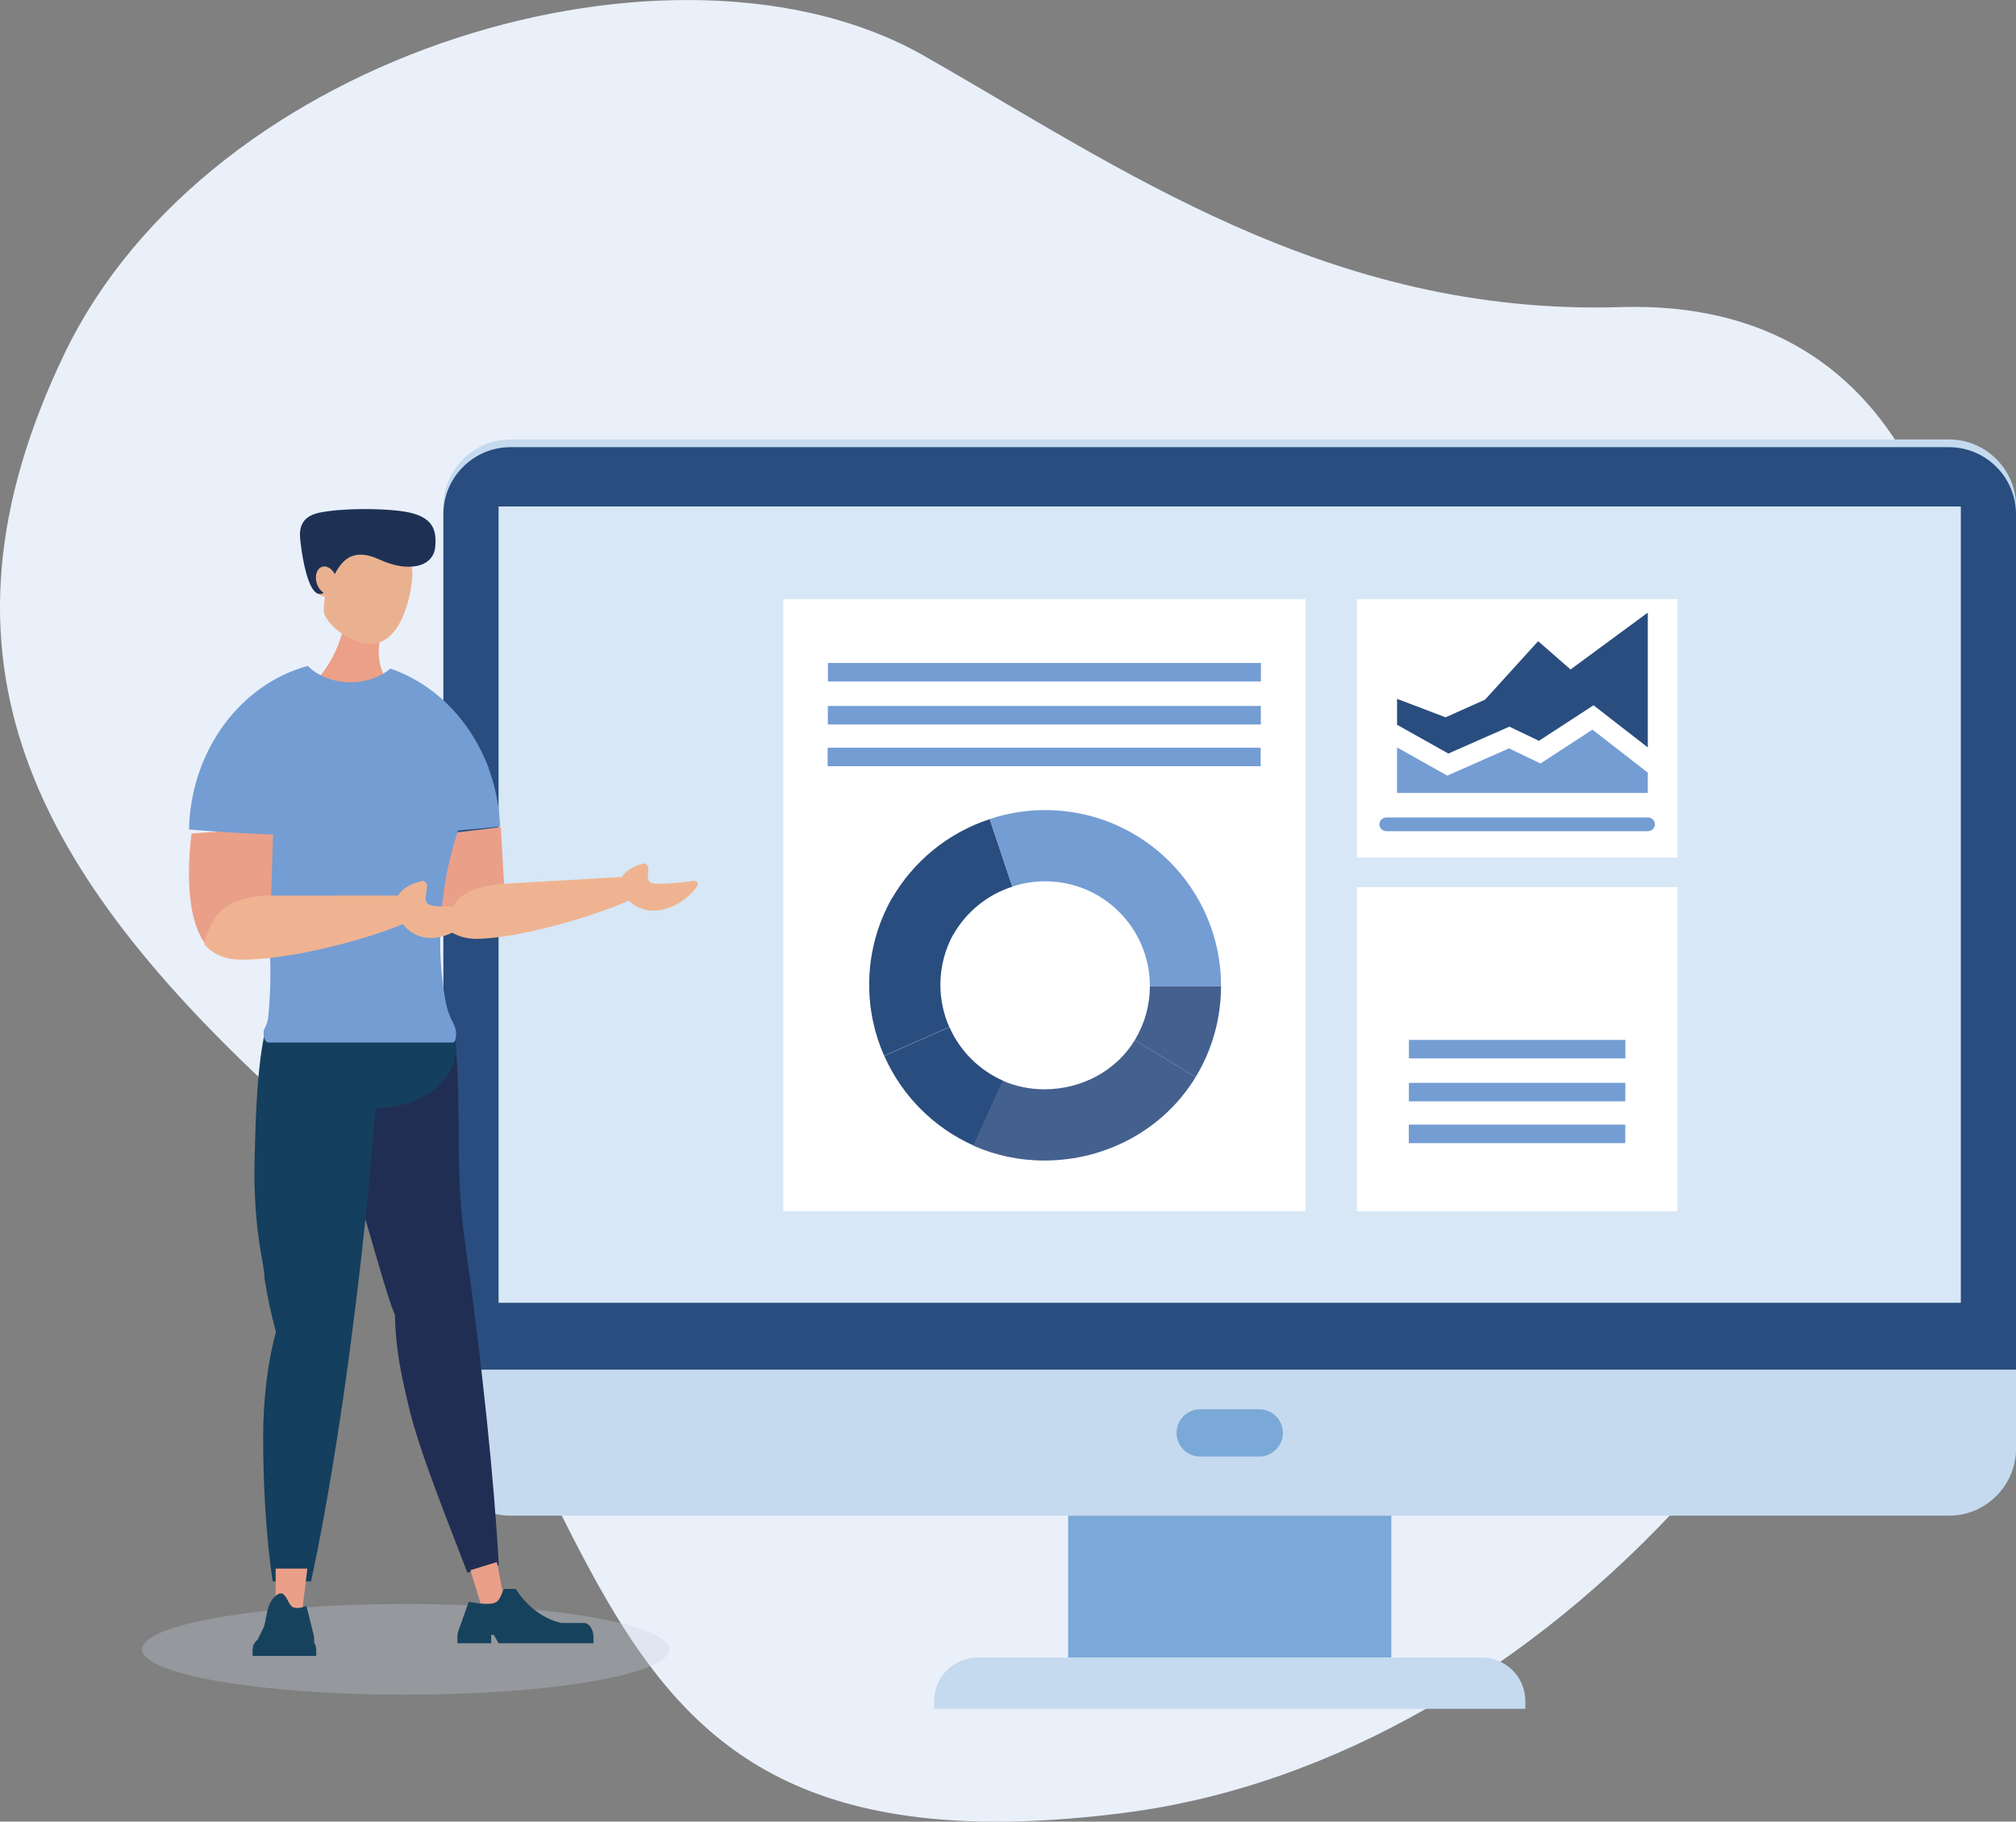
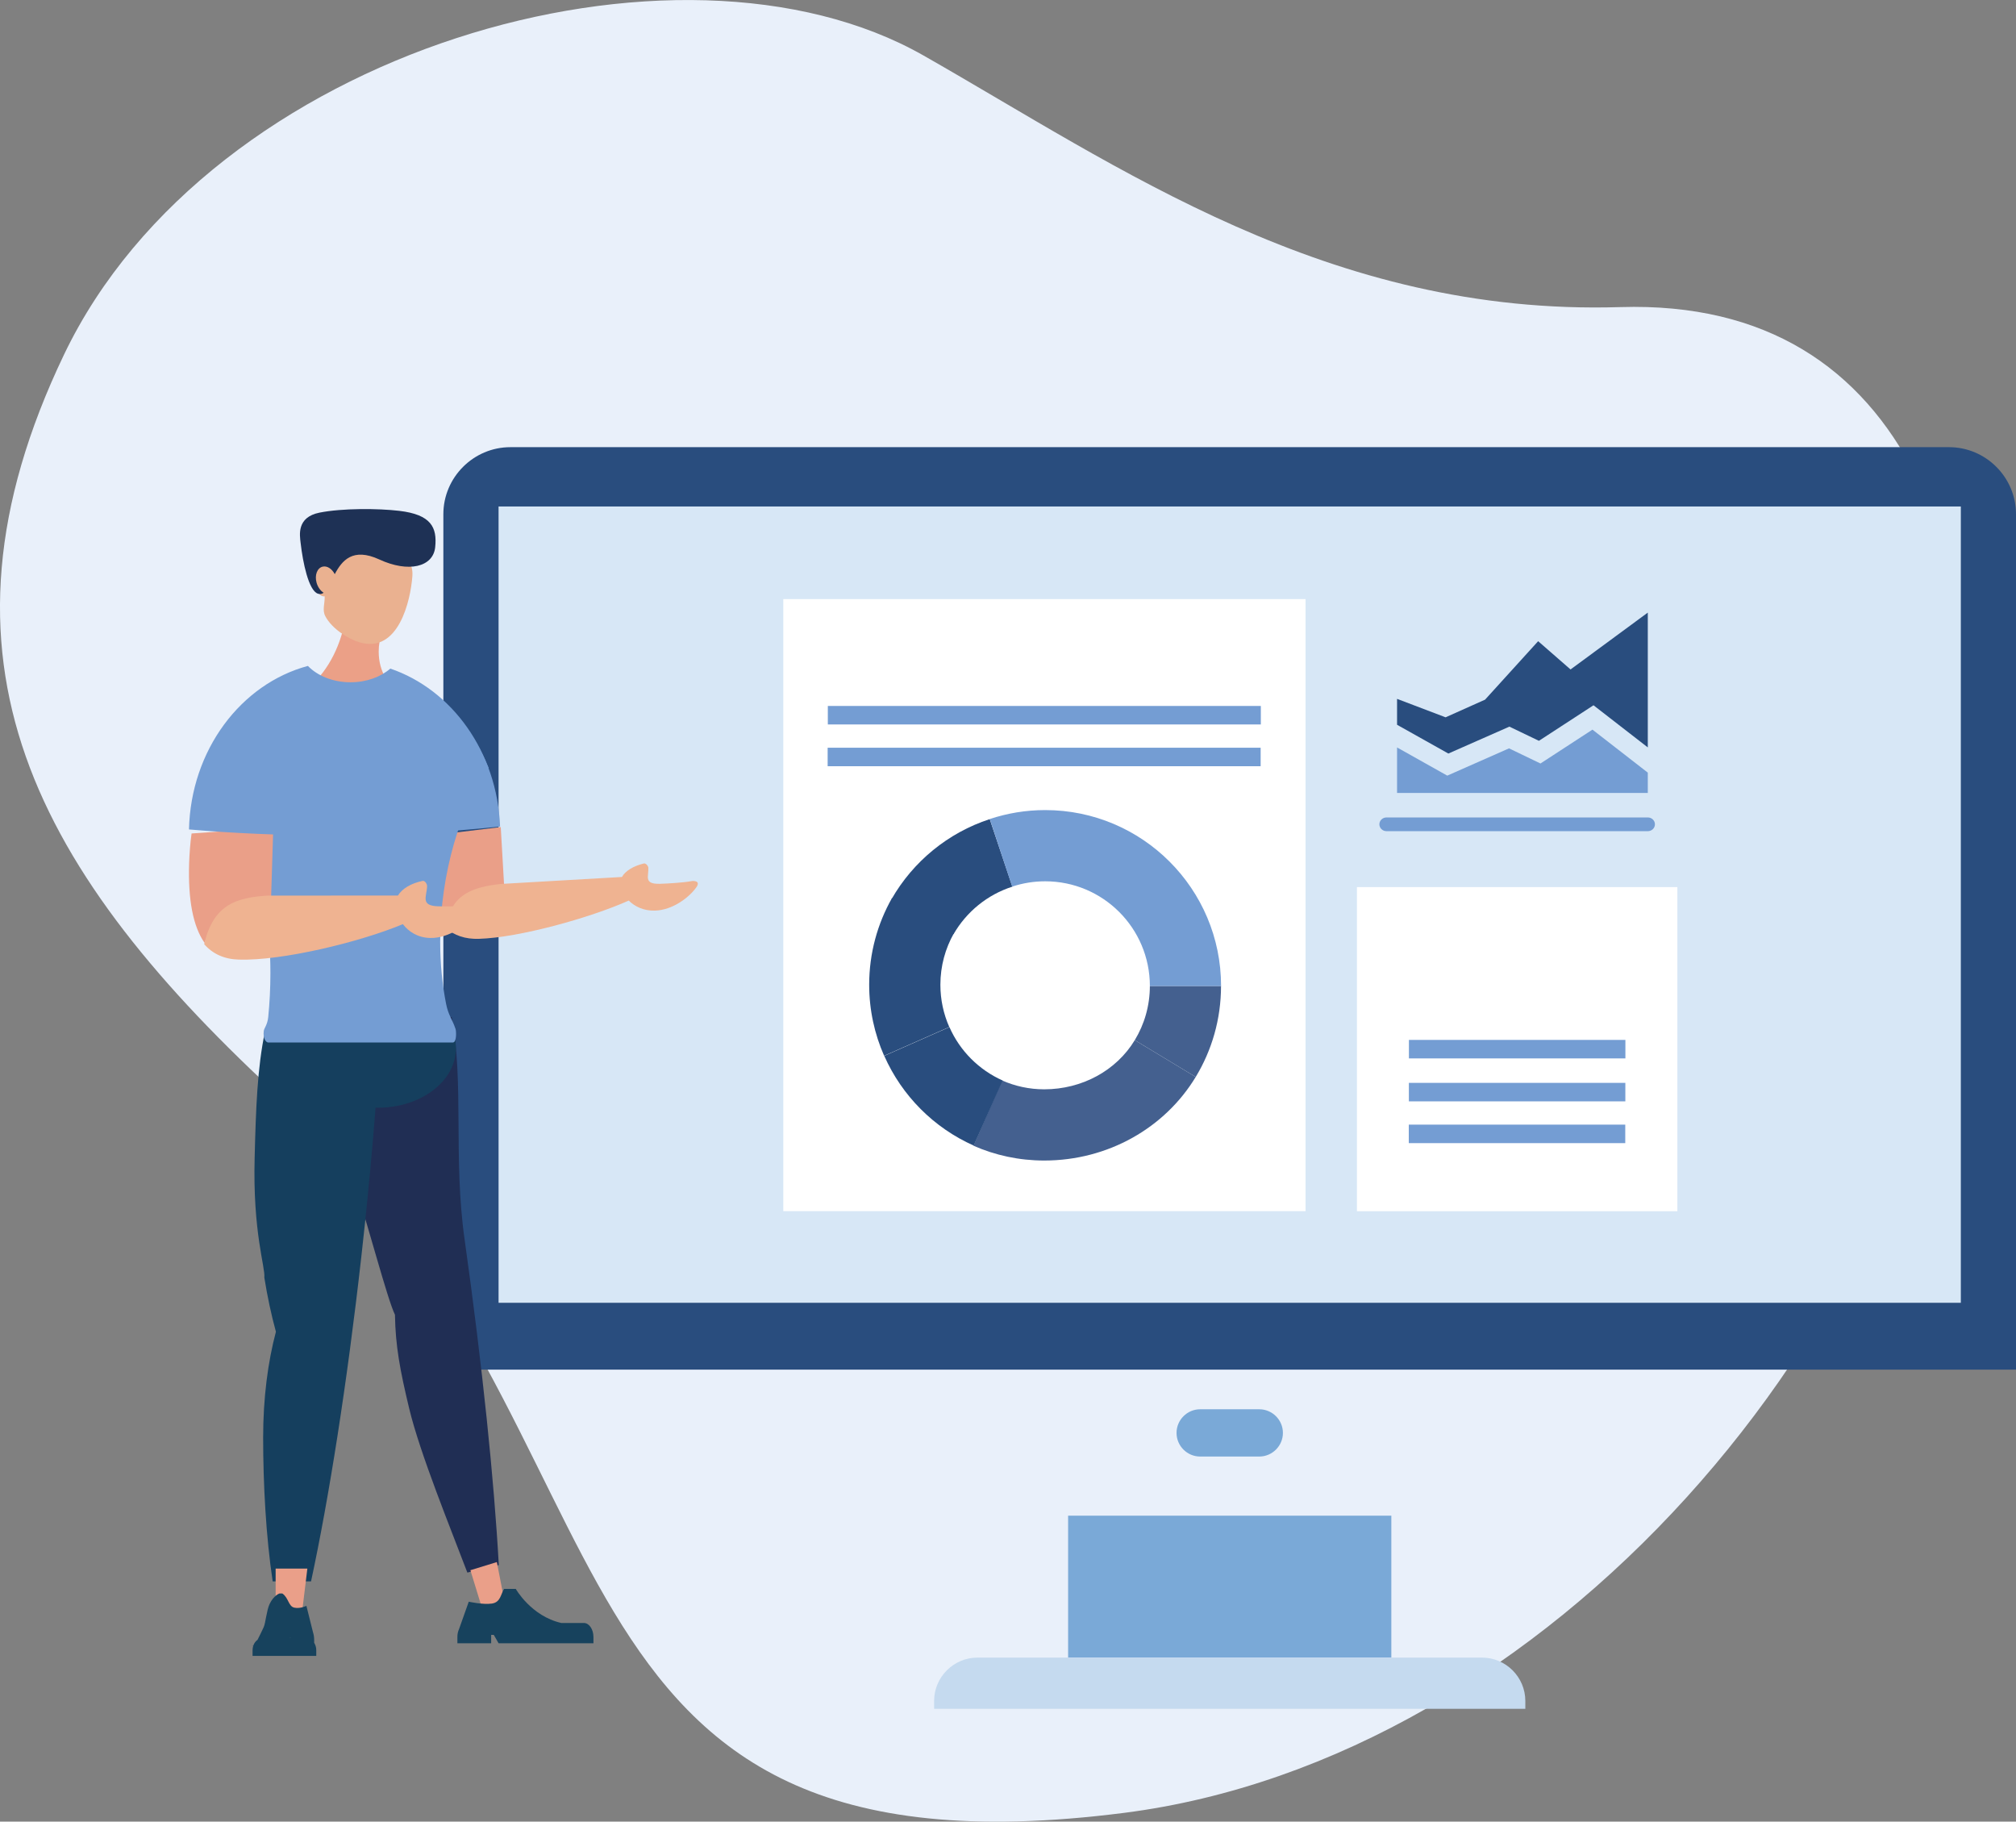
<svg xmlns="http://www.w3.org/2000/svg" version="1.1" id="Calque_1" x="0px" y="0px" viewBox="0 0 443.66 400.81" style="enable-background:new 0 0 443.66 400.81;" xml:space="preserve">
  <rect x="0" y="0" width="443.66" height="400.81" fill="#808080" stroke="none" />
  <style type="text/css">
	.st0{fill:#E9F0FA;}
	.st1{fill:#C5DAEF;}
	.st2{fill:#294D7E;}
	.st3{fill:#7AA9D7;}
	.st4{fill:#D7E7F6;}
	.st5{fill:#FFFFFF;}
	.st6{fill:#44608F;}
	.st7{fill:#749DD3;}
	.st8{opacity:0.3;fill:#C7D0DD;}
	.st9{fill:#202E54;}
	.st10{fill:#153F5E;}
	.st11{fill:#EA9F89;}
	.st12{fill:#17425D;}
	.st13{fill:#EBA087;}
	.st14{fill:#EAB190;}
	.st15{fill:#EA9F88;}
	.st16{fill:#EFB391;}
	.st17{fill:#1E3155;}
</style>
  <g>
    <g>
      <g>
        <g>
          <path class="st0" d="M62.72,242.37c80.69,73.87,50.84,173.61,184.67,156.51c92.71-11.85,175.5-106,185.42-201.58      c7.48-72.11-11.95-131.7-76.22-129.73c-64.28,1.97-110.37-30.9-153.34-55.35C149.16-18.57,46.27,10.85,14.1,78      C-18.06,145.15,7.58,191.89,62.72,242.37z" />
        </g>
      </g>
      <g>
-         <path class="st1" d="M428.92,333.49h-316.6c-8.11,0-14.75-6.64-14.75-14.75v-207.3c0-8.11,6.64-14.75,14.75-14.75h316.6     c8.11,0,14.75,6.64,14.75,14.75v207.3C443.66,326.85,437.03,333.49,428.92,333.49z" />
        <path class="st2" d="M428.92,98.39h-316.6c-8.11,0-14.75,6.64-14.75,14.75v188.22h346.09V113.13     C443.66,105.02,437.03,98.39,428.92,98.39z" />
        <rect x="235.06" y="333.49" class="st3" width="71.13" height="31.23" />
        <rect x="109.72" y="111.44" class="st4" width="321.8" height="175.21" />
        <path class="st3" d="M277.13,320.48h-13.01c-2.86,0-5.2-2.34-5.2-5.2l0,0c0-2.86,2.34-5.2,5.2-5.2h13.01c2.86,0,5.2,2.34,5.2,5.2     l0,0C282.33,318.13,279.99,320.48,277.13,320.48z" />
        <path class="st1" d="M335.68,375.99v-1.73c0-5.25-4.29-9.54-9.54-9.54H215.11c-5.25,0-9.54,4.29-9.54,9.54v1.73H335.68z" />
      </g>
      <g>
        <rect id="XMLID_22_" x="158.99" y="117.85" class="st4" width="222.29" height="161.98" />
-         <rect id="XMLID_21_" x="298.62" y="131.82" class="st5" width="70.52" height="56.86" />
        <rect id="XMLID_20_" x="172.38" y="131.82" class="st5" width="114.93" height="134.67" />
        <path id="XMLID_19_" class="st6" d="M253.05,216.94c0,4.36-1.21,8.44-3.32,11.92l13.41,8.1c3.54-5.84,5.57-12.69,5.57-20.02     H253.05z" />
        <path id="XMLID_18_" class="st6" d="M214.23,252.09c4.76,2.1,10.03,3.26,15.57,3.26c14.05,0,26.56-7.19,33.34-18.39l-13.41-8.1     c-4.04,6.67-11.57,10.82-19.93,10.82c-3.3,0-6.43-0.7-9.27-1.95L214.23,252.09z" />
        <path id="XMLID_17_" class="st2" d="M214.28,252.06l6.37-14.32c-5.21-2.32-9.41-6.52-11.71-11.75l-14.34,6.33     C198.48,241.1,205.52,248.16,214.28,252.06z" />
        <path id="XMLID_16_" class="st2" d="M194.57,232.3l14.34-6.33c-1.26-2.85-1.96-5.99-1.96-9.3c0-4.13,1.09-8,2.99-11.35     l-13.64-7.72c-3.19,5.63-5.02,12.14-5.02,19.07C191.28,222.23,192.46,227.52,194.57,232.3z" />
        <path id="XMLID_15_" class="st2" d="M222.79,195.09l-4.98-14.86c-9.19,3-16.87,9.34-21.6,17.59l13.64,7.72     C212.69,200.62,217.29,196.85,222.79,195.09z" />
        <path id="XMLID_14_" class="st7" d="M230.01,178.24c-4.26,0-8.36,0.7-12.19,1.97l4.93,14.87c2.28-0.76,4.72-1.17,7.26-1.17     c12.72,0,23.04,10.31,23.04,23.04h15.67C268.72,195.57,251.39,178.24,230.01,178.24z" />
        <g id="XMLID_10_">
-           <rect id="XMLID_13_" x="182.2" y="145.87" class="st7" width="95.29" height="4.07" />
          <rect id="XMLID_12_" x="182.18" y="155.33" class="st7" width="95.29" height="4.07" />
          <rect id="XMLID_11_" x="182.14" y="164.52" class="st7" width="95.29" height="4.07" />
        </g>
        <rect id="XMLID_9_" x="298.62" y="195.19" class="st5" width="70.52" height="71.31" />
        <g id="XMLID_5_">
          <rect id="XMLID_8_" x="310.06" y="228.81" class="st7" width="47.64" height="4.07" />
          <rect id="XMLID_7_" x="310.05" y="238.26" class="st7" width="47.64" height="4.07" />
          <rect id="XMLID_6_" x="310.03" y="247.45" class="st7" width="47.64" height="4.07" />
        </g>
-         <path id="XMLID_4_" class="st7" d="M362.63,182.88h-57.5c-0.87,0-1.57-0.68-1.57-1.51c0-0.83,0.7-1.51,1.57-1.51h57.5     c0.87,0,1.57,0.68,1.57,1.51C364.2,182.2,363.5,182.88,362.63,182.88z" />
+         <path id="XMLID_4_" class="st7" d="M362.63,182.88h-57.5c-0.87,0-1.57-0.68-1.57-1.51c0-0.83,0.7-1.51,1.57-1.51h57.5     c0.87,0,1.57,0.68,1.57,1.51C364.2,182.2,363.5,182.88,362.63,182.88" />
        <polygon id="XMLID_3_" class="st2" points="350.68,155.18 338.67,163 332.17,159.88 318.74,165.8 307.45,159.47 307.45,153.77      318.13,157.83 326.82,153.94 338.5,141.08 345.63,147.3 362.63,134.79 362.63,164.45    " />
        <polygon id="XMLID_2_" class="st7" points="318.5,170.66 332.09,164.66 339.01,167.99 350.45,160.54 362.63,170 362.63,174.47      307.45,174.47 307.45,164.46    " />
      </g>
      <g>
-         <ellipse class="st8" cx="89.27" cy="362.9" rx="57.99" ry="9.98" />
-       </g>
+         </g>
    </g>
    <path class="st9" d="M73.34,228.6c0.48,8.25,0.1,10.59,2.35,21.06c3.49,16.21,3.1,12.39,3.43,14.66c1.55,4,6.12,21.58,7.8,24.96   c0.1,6.85,1.12,12.24,3.12,20.59c2.38,9.97,9.31,26.88,12.81,36.14l6.92-1.65c-1.01-18.46-3.6-43.79-7.53-71.68   c-2.52-17.86-0.09-34.43-2.84-48.92L73.34,228.6z" />
    <g>
      <g>
        <path class="st10" d="M58.33,226.88c-1.72,8.13-2.01,17.07-2.29,27.77c-0.44,16.58,2.38,24.15,2.13,26.44     c0.68,4.25,1.54,8.25,2.55,11.93c-1.78,6.69-2.81,14.67-2.81,23.26c0,10.25,0.62,21.85,2.1,31.67h8.44     c3.92-18.19,7.92-43.43,11.07-71.46c2.02-17.96,3.44-34.86,4.25-49.59H58.33z" />
        <ellipse class="st10" cx="83.18" cy="230.63" rx="17.16" ry="13.1" />
      </g>
    </g>
    <g>
      <polygon class="st11" points="66.58,353.87 60.66,353.87 60.66,345.13 67.64,345.13   " />
      <path class="st12" d="M69.14,361.47v-0.6c0-0.63-0.09-1.21-0.25-1.69l-1.46-5.85c0,0-1.34,0.68-2.66,0.4    c-1.31-0.28-1.25-2.18-2.64-3.12h-0.63c0,0-1.29,0.43-2.18,2.34c-0.65,1.38-0.87,4.16-1.29,5.07c-0.48,1.04-0.97,2.03-1.35,2.78    c-0.42,0.3-0.76,0.75-0.94,1.3c-0.5,0-0.61,0.01-0.01,0.04c-0.09,0.29-0.15,0.6-0.15,0.93v1.27H69.6v-1.27    C69.6,362.46,69.42,361.91,69.14,361.47z M64.08,360.42v0.01h-0.4l0.01-0.01H64.08z" />
    </g>
    <g>
      <polygon class="st11" points="111.02,352.33 106.08,353.84 103.52,345.49 109.34,343.7   " />
      <path class="st12" d="M101.02,358.45l2.14-6.03c0,0,3.16,0.7,5.09,0.41c1.93-0.29,1.92-2.05,2.69-3.22h2.57    c0,0,3.38,5.99,10.01,7.49h4.97c1.16,0,2.11,1.39,2.11,3.09v1.37h-20.88l-1.05-1.84h-0.58v1.84h-7.43v-1.37    C100.65,359.54,100.79,358.94,101.02,358.45z" />
    </g>
    <path class="st13" d="M69.7,149.58c2.13,1.02,4.54,1.6,7.11,1.6c2.94,0,5.68-0.77,8.01-2.08c-0.92-1.53-1.48-3.53-1.48-5.72   c0-2.98,1.03-5.61,2.6-7.19v-3.73h-9.49C76.03,139.42,73.47,145.51,69.7,149.58z" />
    <path class="st14" d="M90.75,126.78c0.4-5.43-5.52-6.06-9.88-6.38c-2.8-0.21-5.33,0.01-7.16,2.77c-0.46-0.66-1.47,0.51-2.19,0.48   c-1.48-0.06-2.41,0.41-2.49,2.5c-0.08,2.09,0.72,5.01,2.21,5.07c0.07,0,0.14-0.02,0.21-0.02c0.05,1.7-0.58,3.01,0.15,4.4   c1.44,2.73,5.02,5,7.61,5.75C87.67,143.8,90.35,132.21,90.75,126.78z" />
    <g>
      <g>
        <g>
          <g>
            <path class="st15" d="M110.2,181.98l0.74,12.83c-6.94,1.64-11.38,4.56-12.86,9.08c-2.63-2.87-4.12-7.69-4.51-14.45       c-0.09-1.56-0.12-3.97,0-5.45L110.2,181.98z" />
          </g>
        </g>
      </g>
      <path class="st16" d="M98.04,204.15c1.21-7.51,6.01-8.93,12.09-9.65l0,0l26.74-1.54c0.73-1.32,2.5-2.41,4.82-2.97    c0.43-0.1,0.96,0.52,0.99,0.93c0.11,1.89-1.11,3.65,2.59,3.54c1.71-0.05,5.11-0.25,6.93-0.59c0.46-0.09,2.02-0.06,1.07,1.32    c-1.51,2.18-5.16,5.05-9.13,5.17c-2.51,0.07-4.46-0.91-5.77-2.21c-8.55,3.82-24.15,8.16-33,8.42    C102.4,206.66,99.96,205.84,98.04,204.15z" />
    </g>
    <path class="st7" d="M59.03,229.38c0.49,0,39.67,0,40.61,0c0.93,0,0.75-2.6,0.62-2.96c-0.78-2.33-1.58-2.96-2.1-5.6   c-0.82-4.19-1.29-8.74-1.29-13.59c0-15.31,4.61-29.77,10.65-38.31c-4.01-9.94-11.73-17.63-21.22-20.86   c-2.12,1.84-5.25,3.01-8.76,3.01c-3.87,0-7.29-1.43-9.38-3.6c-11.12,2.99-20.12,12-24.05,23.74c8.77,3.87,15.4,21.59,15.4,42.89   c0,3.33-0.17,6.56-0.48,9.68c-0.17,1.7-0.89,2.43-0.98,3.04C57.82,228.5,58.54,229.38,59.03,229.38z" />
    <g>
      <g>
        <g>
          <g>
            <path class="st15" d="M60.14,182.11l-0.48,15.37c-7.58,1.49-12.62,4.67-14.65,9.97c-2.52-3.61-3.65-9.46-3.39-17.56       c0.06-1.87,0.27-4.75,0.54-6.5L60.14,182.11z" />
          </g>
        </g>
      </g>
      <path class="st16" d="M44.94,207.75c2.03-8.89,7.31-10.25,13.89-10.69l0,0l28.75-0.02c0.91-1.52,2.92-2.71,5.45-3.22    c0.47-0.09,0.98,0.68,0.96,1.18c-0.07,2.26-1.55,4.28,2.42,4.41c1.83,0.06,5.49,0.05,7.47-0.23c0.5-0.07,2.17,0.07,1.01,1.65    c-1.83,2.5-6.02,5.68-10.28,5.55c-2.69-0.08-4.68-1.38-5.95-3.04c-9.53,3.98-26.64,8.1-36.13,7.8    C49.35,211.04,46.82,209.9,44.94,207.75z" />
    </g>
    <g>
      <g>
        <g>
          <path class="st17" d="M95.77,120.41c0.46-4.37-0.89-7.18-7.9-8.01c-4.66-0.55-12.55-0.6-17.54,0.39      c-5.09,1.01-4.37,4.97-4.17,6.69c0.48,4.24,1.75,10.48,3.81,11.15c0.48,0.16,0.88,0.06,1.25-0.21c-0.68-0.42-1.27-1.21-1.55-2.2      c-0.47-1.67,0.13-3.25,1.33-3.54c0.98-0.24,2.05,0.47,2.67,1.65c1.58-2.98,3.95-5.93,9.81-3.23      C89.88,126.06,95.31,124.78,95.77,120.41z" />
        </g>
      </g>
      <path class="st7" d="M72.59,183.81c13.29,0,25.96-0.7,37.46-1.96c-0.63-16.4-10.59-30.12-24.15-34.74    c-2.12,1.84-5.25,3.01-8.76,3.01c-3.87,0-7.29-1.43-9.38-3.6c-14.74,3.96-25.76,18.5-26.17,35.98    C51.31,183.34,61.74,183.81,72.59,183.81z" />
    </g>
  </g>
  <g>
</g>
  <g>
</g>
  <g>
</g>
  <g>
</g>
  <g>
</g>
  <g>
</g>
</svg>